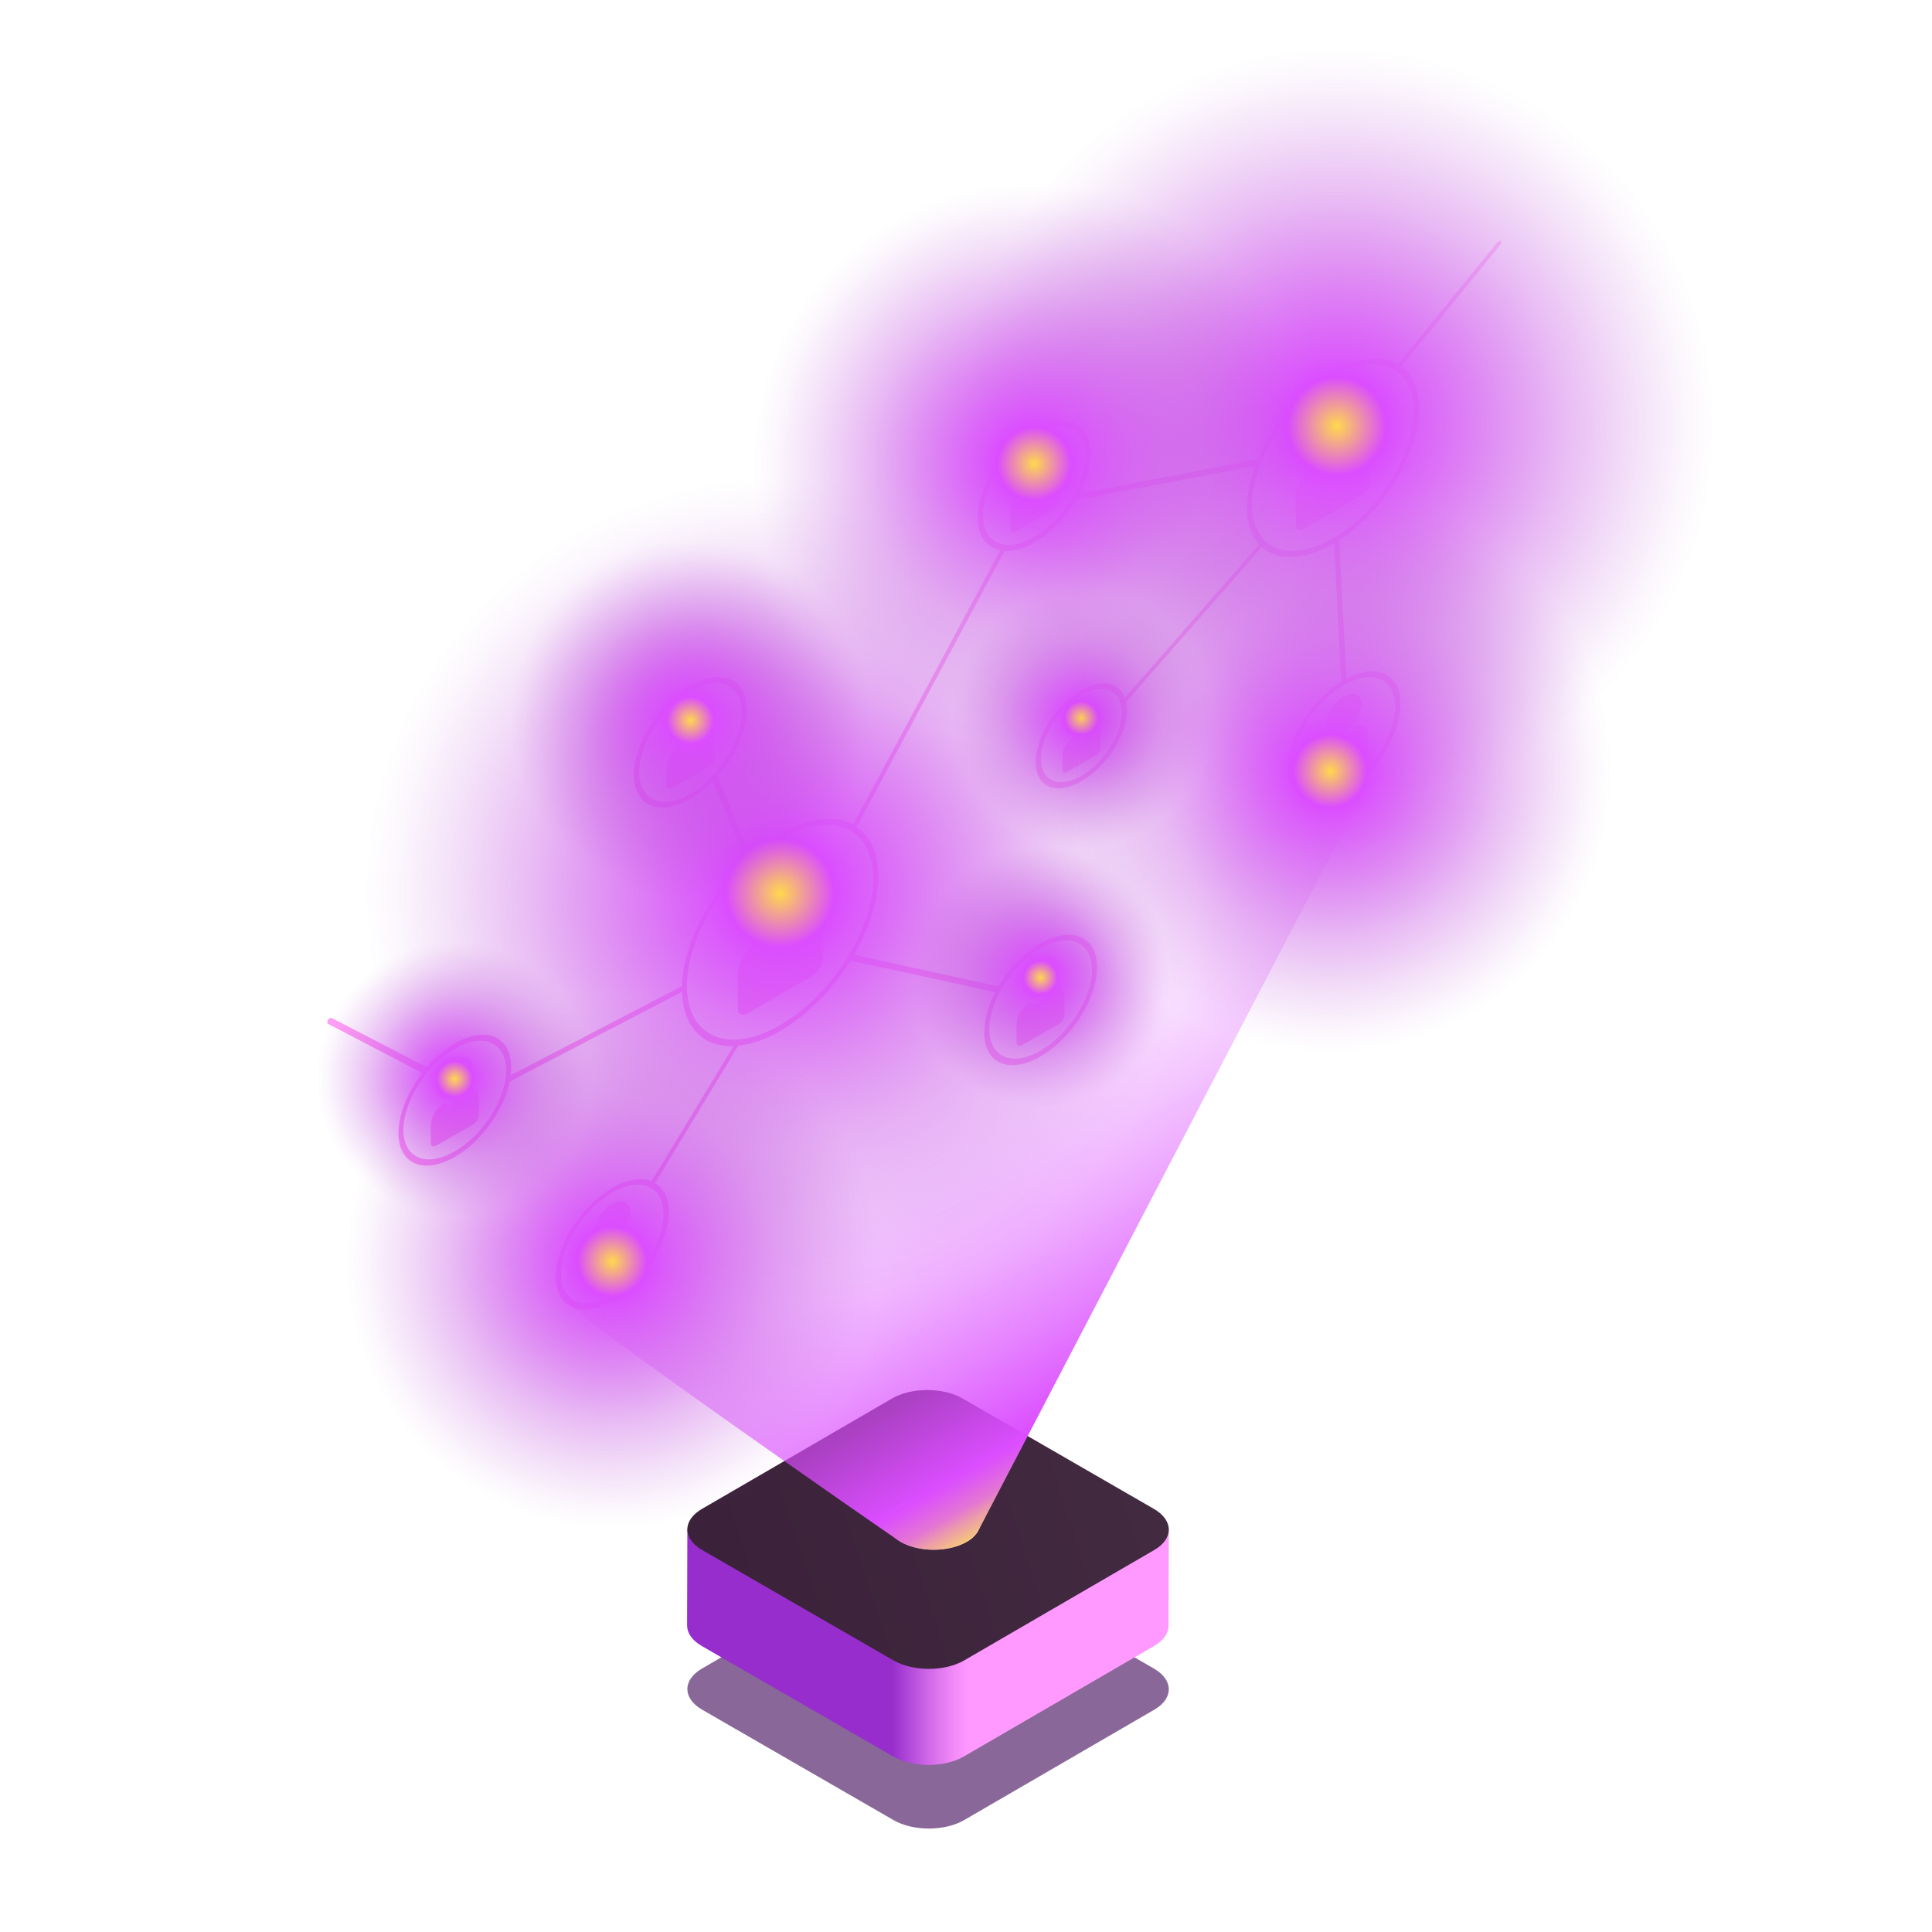
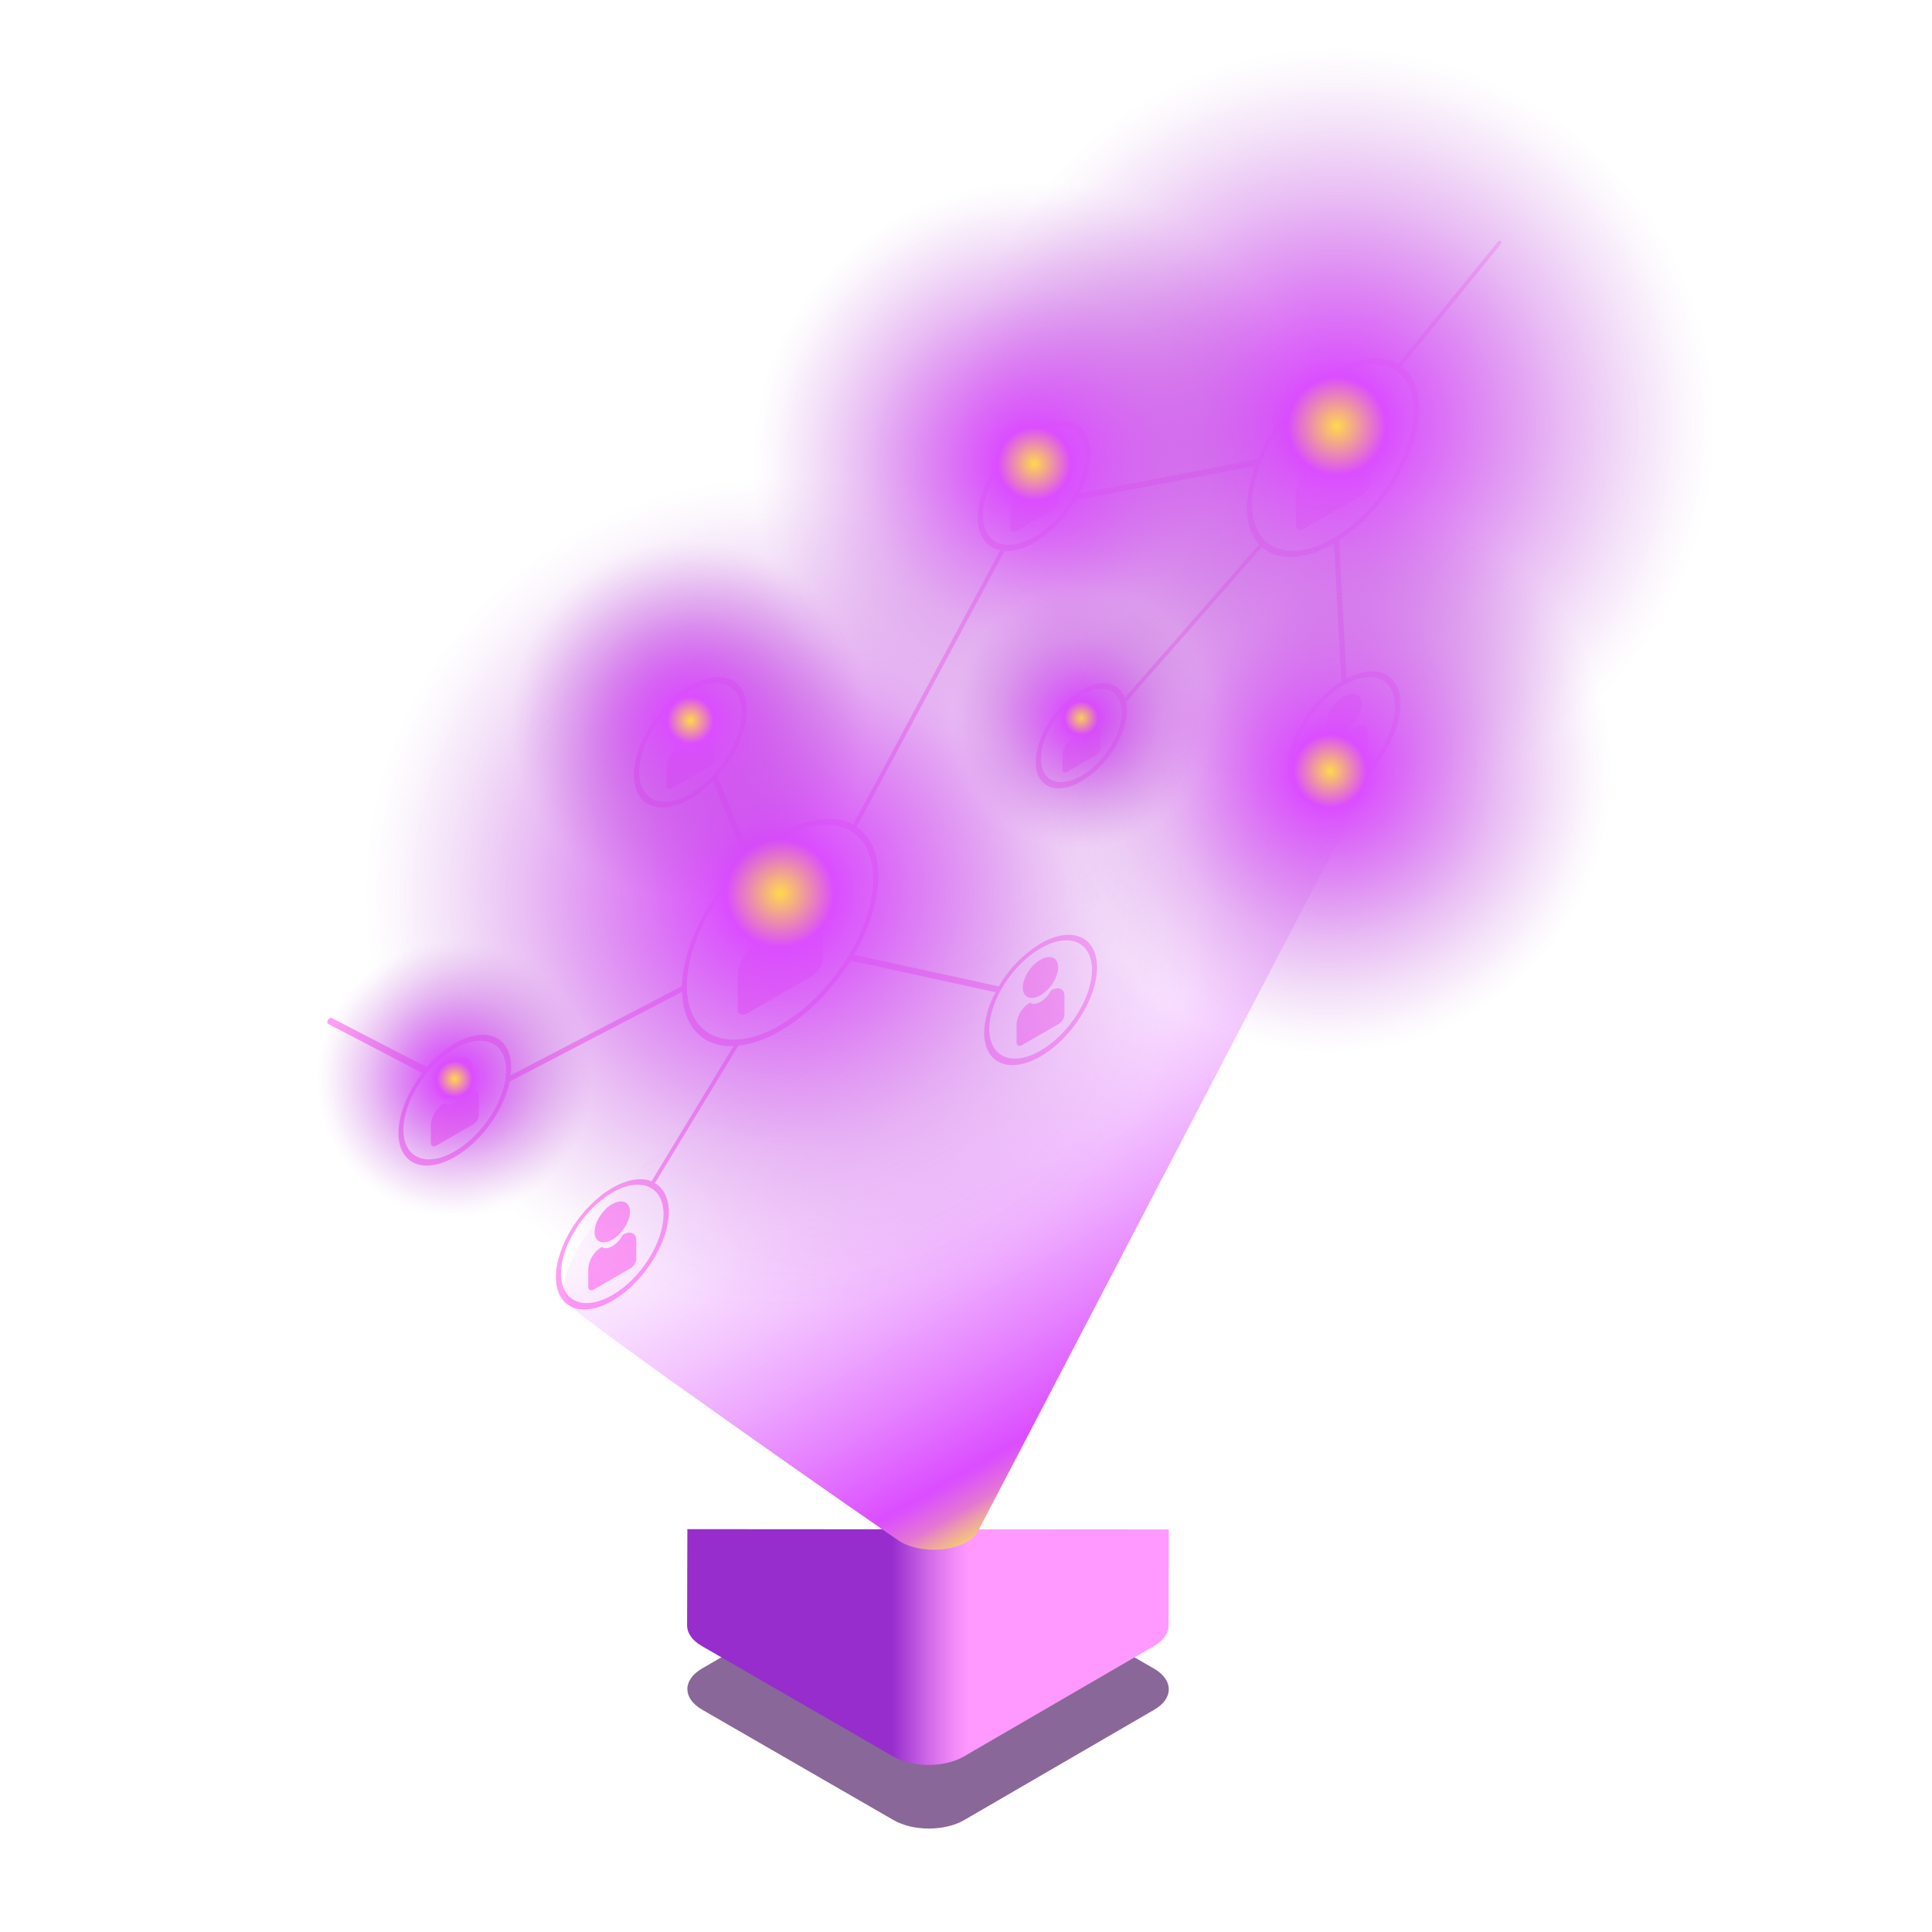
<svg xmlns="http://www.w3.org/2000/svg" width="72" height="72" viewBox="0 0 72 72" fill="none">
  <g style="mix-blend-mode:multiply" opacity="0.6">
    <path d="M43.004 62.183L35.88 58.072C35.15 57.647 33.965 57.647 33.237 58.072L26.159 62.183C25.43 62.609 25.437 63.293 26.167 63.715L33.293 67.826C34.026 68.251 35.209 68.251 35.937 67.826L43.017 63.715C43.744 63.293 43.737 62.607 43.004 62.183Z" fill="#3A0155" />
  </g>
  <path d="M30.663 34.515V35.76C30.651 35.882 30.61 36 30.544 36.103C30.479 36.207 30.39 36.294 30.284 36.357L27.874 37.753C27.664 37.874 27.494 37.803 27.494 37.593V36.348C27.494 35.858 27.892 35.228 28.384 34.945C28.73 35.215 29.434 34.803 29.779 34.139C30.264 33.854 30.663 34.02 30.663 34.515ZM29.075 34.458C29.723 34.086 30.247 33.258 30.247 32.615C30.247 31.973 29.723 31.746 29.075 32.119C28.427 32.492 27.904 33.321 27.904 33.962C27.904 34.603 28.428 34.833 29.069 34.458H29.075ZM50.287 16.531C49.985 17.115 49.372 17.47 49.07 17.24C48.645 17.488 48.295 18.035 48.295 18.465V19.55C48.295 19.731 48.437 19.795 48.625 19.691L50.732 18.475C50.824 18.42 50.902 18.344 50.959 18.254C51.017 18.163 51.052 18.06 51.062 17.953V16.866C51.062 16.431 50.715 16.283 50.287 16.531ZM49.679 16.815C50.246 16.489 50.701 15.767 50.701 15.203C50.701 14.639 50.243 14.446 49.679 14.778C49.114 15.109 48.657 15.824 48.657 16.388C48.657 16.952 49.114 17.135 49.679 16.811V16.815ZM40.617 27.146C40.461 27.448 40.145 27.631 39.99 27.507C39.879 27.574 39.785 27.666 39.715 27.775C39.646 27.885 39.603 28.009 39.59 28.138V28.697C39.59 28.792 39.665 28.823 39.76 28.769L40.846 28.142C40.894 28.114 40.934 28.075 40.963 28.029C40.993 27.982 41.011 27.929 41.016 27.875V27.316C41.016 27.09 40.836 27.014 40.617 27.142V27.146ZM40.303 27.288C40.45 27.2 40.573 27.079 40.665 26.934C40.756 26.79 40.812 26.627 40.829 26.457C40.829 26.173 40.594 26.067 40.303 26.234C40.157 26.322 40.033 26.443 39.942 26.587C39.85 26.731 39.794 26.895 39.777 27.065C39.777 27.357 40.013 27.453 40.303 27.286V27.288ZM26.126 27.329C25.932 27.706 25.535 27.935 25.341 27.782C25.201 27.866 25.083 27.98 24.996 28.117C24.909 28.255 24.855 28.41 24.839 28.572V29.272C24.839 29.39 24.935 29.431 25.053 29.363L26.414 28.578C26.473 28.542 26.523 28.493 26.56 28.434C26.597 28.376 26.62 28.309 26.627 28.24V27.54C26.624 27.262 26.4 27.167 26.123 27.327L26.126 27.329ZM25.733 27.509C26.098 27.299 26.393 26.832 26.393 26.468C26.393 26.104 26.098 25.979 25.733 26.184C25.369 26.39 25.074 26.861 25.074 27.224C25.074 27.587 25.366 27.717 25.73 27.507L25.733 27.509ZM38.55 17.942C38.914 17.732 39.209 17.266 39.209 16.903C39.209 16.54 38.914 16.414 38.55 16.619C38.185 16.825 37.89 17.295 37.89 17.66C37.89 18.024 38.182 18.152 38.547 17.941L38.55 17.942ZM38.942 17.762C38.748 18.14 38.351 18.369 38.157 18.215C38.017 18.299 37.9 18.414 37.813 18.551C37.726 18.688 37.672 18.844 37.656 19.005V19.701C37.656 19.819 37.751 19.86 37.869 19.792L39.23 19.007C39.29 18.971 39.34 18.922 39.377 18.863C39.414 18.805 39.437 18.738 39.444 18.669V17.97C39.441 17.695 39.216 17.602 38.939 17.76L38.942 17.762ZM17.342 40.654C17.148 41.032 16.752 41.261 16.558 41.108C16.418 41.191 16.3 41.306 16.212 41.443C16.125 41.581 16.072 41.737 16.056 41.899V42.597C16.056 42.717 16.151 42.756 16.27 42.688L17.63 41.903C17.689 41.867 17.74 41.818 17.777 41.76C17.814 41.701 17.837 41.635 17.844 41.565V40.867C17.844 40.589 17.62 40.495 17.342 40.654ZM16.949 40.834C17.314 40.624 17.61 40.158 17.61 39.795C17.61 39.432 17.314 39.306 16.949 39.511C16.585 39.717 16.29 40.187 16.29 40.552C16.29 40.916 16.593 41.045 16.949 40.834ZM22.819 46.196C23.181 45.986 23.478 45.519 23.478 45.155C23.478 44.791 23.181 44.667 22.819 44.871C22.456 45.076 22.158 45.548 22.158 45.912C22.158 46.276 22.454 46.406 22.819 46.196ZM23.21 46.016C23.015 46.393 22.62 46.622 22.426 46.469C22.286 46.552 22.168 46.667 22.081 46.804C21.994 46.941 21.94 47.097 21.924 47.259V47.959C21.924 48.077 22.02 48.118 22.138 48.05L23.498 47.265C23.557 47.229 23.608 47.18 23.645 47.121C23.682 47.063 23.705 46.996 23.712 46.927V46.227C23.712 45.95 23.488 45.855 23.21 46.016ZM38.096 38.944L39.457 38.159C39.516 38.123 39.566 38.074 39.603 38.015C39.64 37.957 39.663 37.89 39.669 37.821V37.121C39.669 36.844 39.446 36.749 39.169 36.91C38.975 37.287 38.578 37.516 38.384 37.363C38.244 37.447 38.126 37.561 38.039 37.699C37.952 37.836 37.899 37.991 37.883 38.153V38.853C37.885 38.971 37.98 39.012 38.097 38.944H38.096ZM38.776 37.09C39.141 36.88 39.436 36.413 39.436 36.049C39.436 35.685 39.141 35.56 38.776 35.766C38.412 35.971 38.117 36.44 38.117 36.805C38.117 37.169 38.413 37.3 38.778 37.09H38.776ZM50.477 27.099C50.283 27.476 49.886 27.704 49.691 27.553C49.552 27.636 49.434 27.751 49.347 27.888C49.26 28.025 49.207 28.181 49.191 28.342V29.043C49.191 29.16 49.286 29.201 49.404 29.133L50.76 28.349C50.82 28.314 50.87 28.265 50.907 28.206C50.944 28.147 50.966 28.081 50.973 28.012V27.312C50.976 27.034 50.752 26.939 50.477 27.099ZM50.084 27.279C50.449 27.069 50.743 26.603 50.743 26.238C50.743 25.874 50.449 25.749 50.084 25.955C49.72 26.16 49.425 26.63 49.425 26.994C49.425 27.358 49.718 27.489 50.083 27.279H50.084ZM55.905 9.132L52.226 13.65C52.637 13.952 52.884 14.48 52.884 15.21C52.884 16.901 51.566 19.049 49.907 20.124L50.179 25.294C51.295 24.7 52.191 25.1 52.191 26.227C52.191 27.387 51.247 28.875 50.087 29.544C48.927 30.214 47.984 29.815 47.984 28.656C47.984 27.531 48.875 26.104 49.986 25.406L49.715 20.246L49.683 20.266C48.581 20.902 47.606 20.905 47.029 20.387L41.971 26.155C41.99 26.248 42 26.343 42 26.438C42 27.375 41.239 28.576 40.299 29.116C39.359 29.657 38.598 29.335 38.598 28.399C38.598 27.463 39.359 26.261 40.299 25.721C41.063 25.28 41.705 25.422 41.917 26.005L46.921 20.291C46.638 19.978 46.469 19.517 46.469 18.92C46.482 18.386 46.59 17.858 46.788 17.361L40.091 18.637C39.713 19.284 39.181 19.828 38.542 20.22C38.211 20.429 37.827 20.539 37.435 20.538L31.922 30.82C32.428 31.157 32.733 31.777 32.733 32.645C32.733 33.568 32.388 34.609 31.822 35.58L37.22 36.759C37.599 36.106 38.135 35.557 38.779 35.163C39.939 34.494 40.883 34.892 40.883 36.052C40.883 37.212 39.939 38.7 38.779 39.369C37.62 40.038 36.677 39.64 36.677 38.48C36.698 37.953 36.844 37.438 37.102 36.978L31.698 35.797C31.031 36.866 30.103 37.828 29.075 38.422C28.599 38.712 28.068 38.898 27.515 38.97L24.409 44.093C24.725 44.278 24.924 44.636 24.924 45.158C24.924 46.318 23.98 47.806 22.821 48.475C21.663 49.145 20.717 48.746 20.717 47.587C20.717 46.427 21.662 44.94 22.821 44.27C23.388 43.941 23.902 43.873 24.282 44.022L27.334 38.987C26.218 39.023 25.454 38.293 25.42 36.962L18.996 40.305C18.781 41.361 17.949 42.539 16.952 43.114C15.794 43.784 14.85 43.384 14.85 42.225C14.85 41.516 15.205 40.684 15.745 39.99L12.222 38.153C12.187 38.135 12.19 38.072 12.222 38.011C12.255 37.95 12.322 37.92 12.364 37.939L15.909 39.773C16.204 39.424 16.554 39.125 16.946 38.889C18.106 38.218 19.05 38.618 19.05 39.778C19.047 39.878 19.037 39.978 19.022 40.077L25.416 36.751C25.457 35.206 26.428 33.357 27.78 32.064L26.564 29.109C26.316 29.365 26.034 29.586 25.728 29.767C24.568 30.436 23.624 30.038 23.624 28.878C23.624 27.718 24.568 26.231 25.728 25.561C26.887 24.89 27.83 25.29 27.83 26.45C27.83 27.242 27.385 28.183 26.736 28.916L27.961 31.894C28.302 31.585 28.675 31.312 29.072 31.08C30.154 30.455 31.123 30.371 31.796 30.73L37.279 20.5C36.773 20.407 36.441 19.996 36.441 19.313C36.441 18.155 37.384 16.666 38.544 15.997C39.703 15.328 40.648 15.726 40.648 16.886C40.627 17.413 40.481 17.928 40.222 18.389L46.879 17.113C47.426 15.812 48.476 14.541 49.679 13.852C50.648 13.285 51.522 13.225 52.106 13.568L55.799 9.032C55.843 8.978 55.904 8.956 55.932 8.983C55.961 9.01 55.949 9.081 55.904 9.135L55.905 9.132ZM27.642 26.564C27.642 25.511 26.784 25.147 25.73 25.756C24.677 26.366 23.824 27.717 23.824 28.775C23.824 29.832 24.681 30.192 25.735 29.581C26.788 28.97 27.642 27.618 27.642 26.564ZM18.86 39.891C18.86 38.838 18.003 38.473 16.949 39.083C15.896 39.693 15.034 41.044 15.034 42.101C15.034 43.159 15.884 43.519 16.943 42.909C18.003 42.3 18.862 40.944 18.862 39.891H18.86ZM22.819 44.445C21.764 45.053 20.907 46.406 20.907 47.459C20.907 48.512 21.758 48.877 22.819 48.266C23.879 47.654 24.728 46.306 24.728 45.253C24.728 44.2 23.872 43.837 22.819 44.445ZM36.867 38.349C36.867 39.402 37.724 39.766 38.778 39.155C39.831 38.544 40.694 37.2 40.694 36.147C40.694 35.093 39.844 34.729 38.783 35.339C37.723 35.948 36.867 37.3 36.867 38.353V38.349ZM29.069 31.268C27.157 32.374 25.6 34.828 25.6 36.742C25.6 38.656 27.16 39.313 29.069 38.208C30.979 37.104 32.54 34.648 32.54 32.736C32.54 30.823 30.989 30.168 29.069 31.273V31.268ZM40.452 16.994C40.452 15.94 39.594 15.576 38.541 16.185C37.488 16.795 36.631 18.146 36.631 19.199C36.631 20.253 37.482 20.617 38.541 20.008C39.6 19.398 40.458 18.051 40.458 16.998L40.452 16.994ZM41.802 26.54C41.802 25.71 41.127 25.425 40.298 25.904C39.468 26.383 38.792 27.448 38.792 28.279C38.792 29.109 39.467 29.393 40.298 28.914C41.128 28.434 41.807 27.374 41.807 26.545L41.802 26.54ZM50.077 25.524C49.024 26.132 48.166 27.485 48.166 28.538C48.166 29.591 49.024 29.956 50.077 29.345C51.13 28.734 51.988 27.385 51.988 26.332C51.988 25.279 51.136 24.92 50.083 25.528L50.077 25.524ZM49.673 14.04C48.011 15 46.66 17.131 46.66 18.793C46.66 20.454 48.011 21.024 49.673 20.069C51.334 19.113 52.686 16.978 52.686 15.316C52.686 13.655 51.34 13.086 49.679 14.045L49.673 14.04Z" fill="url(#paint0_linear_40_28)" />
  <path d="M25.616 56.987L25.606 60.573C25.606 60.856 25.789 61.131 26.157 61.344L33.281 65.455C34.014 65.881 35.199 65.881 35.927 65.455L43.005 61.344C43.367 61.134 43.547 60.859 43.548 60.584L43.558 56.999L25.616 56.987Z" fill="url(#paint1_linear_40_28)" />
-   <path d="M43.004 56.233L35.88 52.122C35.15 51.696 33.965 51.696 33.237 52.122L26.159 56.233C25.43 56.658 25.437 57.342 26.167 57.764L33.293 61.876C34.026 62.301 35.209 62.301 35.937 61.876L43.017 57.764C43.744 57.342 43.737 56.656 43.004 56.233Z" fill="url(#paint2_linear_40_28)" />
-   <path d="M34.795 57.754C35.758 57.754 36.538 57.304 36.538 56.748C36.538 56.192 35.758 55.741 34.795 55.741C33.833 55.741 33.053 56.192 33.053 56.748C33.053 57.304 33.833 57.754 34.795 57.754Z" fill="url(#paint3_linear_40_28)" />
  <path style="mix-blend-mode:screen" d="M21.324 48.697C21.324 48.953 33.225 57.263 33.565 57.46C34.244 57.852 35.348 57.852 36.027 57.46C36.21 57.362 36.362 57.215 36.464 57.034L51.646 27.936C57.292 15.873 17.203 45.133 21.324 48.697Z" fill="url(#paint4_linear_40_28)" />
  <path style="mix-blend-mode:screen" d="M49.819 29.997C57.616 29.997 63.937 23.676 63.937 15.879C63.937 8.082 57.616 1.761 49.819 1.761C42.022 1.761 35.701 8.082 35.701 15.879C35.701 23.676 42.022 29.997 49.819 29.997Z" fill="url(#paint5_radial_40_28)" />
  <path style="mix-blend-mode:screen" d="M29.075 48.809C37.647 48.809 44.596 41.859 44.596 33.287C44.596 24.715 37.647 17.766 29.075 17.766C20.503 17.766 13.554 24.715 13.554 33.287C13.554 41.859 20.503 48.809 29.075 48.809Z" fill="url(#paint6_radial_40_28)" />
-   <path style="mix-blend-mode:screen" d="M29.851 54.043C33.734 50.159 33.734 43.862 29.851 39.978C25.967 36.094 19.67 36.094 15.786 39.978C11.902 43.862 11.902 50.159 15.786 54.043C19.67 57.927 25.967 57.927 29.851 54.043Z" fill="url(#paint7_radial_40_28)" />
  <path style="mix-blend-mode:screen" d="M21.938 41.387C22.588 38.629 20.881 35.866 18.123 35.215C15.365 34.564 12.601 36.272 11.951 39.03C11.3 41.788 13.008 44.551 15.765 45.202C18.523 45.853 21.287 44.145 21.938 41.387Z" fill="url(#paint8_radial_40_28)" />
  <path style="mix-blend-mode:screen" d="M25.73 33.547C29.432 33.547 32.432 30.546 32.432 26.845C32.432 23.144 29.432 20.144 25.73 20.144C22.029 20.144 19.029 23.144 19.029 26.845C19.029 30.546 22.029 33.547 25.73 33.547Z" fill="url(#paint9_radial_40_28)" />
  <path style="mix-blend-mode:screen" d="M48.768 19.693C50.101 14.047 46.604 8.39 40.958 7.057C35.312 5.725 29.655 9.221 28.322 14.867C26.99 20.513 30.486 26.171 36.132 27.503C41.779 28.836 47.436 25.339 48.768 19.693Z" fill="url(#paint10_radial_40_28)" />
  <path style="mix-blend-mode:screen" d="M44.997 27.866C45.609 25.273 44.003 22.674 41.41 22.062C38.816 21.45 36.218 23.056 35.606 25.649C34.994 28.242 36.6 30.841 39.193 31.453C41.786 32.065 44.385 30.459 44.997 27.866Z" fill="url(#paint11_radial_40_28)" />
-   <path style="mix-blend-mode:screen" d="M38.778 41.255C41.442 41.255 43.602 39.095 43.602 36.431C43.602 33.766 41.442 31.606 38.778 31.606C36.113 31.606 33.953 33.766 33.953 36.431C33.953 39.095 36.113 41.255 38.778 41.255Z" fill="url(#paint12_radial_40_28)" />
  <path style="mix-blend-mode:screen" d="M59.786 31.179C61.134 25.537 57.654 19.87 52.011 18.522C46.369 17.173 40.702 20.654 39.354 26.297C38.005 31.939 41.486 37.606 47.129 38.954C52.771 40.302 58.438 36.822 59.786 31.179Z" fill="url(#paint13_radial_40_28)" />
  <defs>
    <linearGradient id="paint0_linear_40_28" x1="50.582" y1="16.16" x2="17.828" y2="45.602" gradientUnits="userSpaceOnUse">
      <stop stop-color="#FFD3F9" />
      <stop offset="0.64" stop-color="#FFADF5" />
      <stop offset="1" stop-color="#FF9EF4" />
    </linearGradient>
    <linearGradient id="paint1_linear_40_28" x1="36.088" y1="61.386" x2="33.224" y2="61.386" gradientUnits="userSpaceOnUse">
      <stop stop-color="#FF98FF" />
      <stop offset="0.19" stop-color="#F28AF8" />
      <stop offset="0.54" stop-color="#CE66E7" />
      <stop offset="1" stop-color="#962DCC" />
    </linearGradient>
    <linearGradient id="paint2_linear_40_28" x1="53.531" y1="50.778" x2="27.248" y2="59.41" gradientUnits="userSpaceOnUse">
      <stop stop-color="#473046" />
      <stop offset="1" stop-color="#3B223A" />
    </linearGradient>
    <linearGradient id="paint3_linear_40_28" x1="36.051" y1="54.267" x2="34.31" y2="57.71" gradientUnits="userSpaceOnUse">
      <stop stop-color="#FFAFF5" />
      <stop offset="0.19" stop-color="#FFA7F9" />
      <stop offset="0.57" stop-color="#FF9CFD" />
      <stop offset="1" stop-color="#FF98FF" />
    </linearGradient>
    <linearGradient id="paint4_linear_40_28" x1="35.405" y1="34.913" x2="45.479" y2="52.363" gradientUnits="userSpaceOnUse">
      <stop stop-color="#DB4DFF" stop-opacity="0" />
      <stop offset="0.09" stop-color="#DB4DFF" stop-opacity="0.02" />
      <stop offset="0.19" stop-color="#DB4DFF" stop-opacity="0.08" />
      <stop offset="0.31" stop-color="#DB4DFF" stop-opacity="0.18" />
      <stop offset="0.44" stop-color="#DB4DFF" stop-opacity="0.32" />
      <stop offset="0.57" stop-color="#DB4DFF" stop-opacity="0.49" />
      <stop offset="0.71" stop-color="#DB4DFF" stop-opacity="0.71" />
      <stop offset="0.85" stop-color="#DB4DFF" stop-opacity="0.96" />
      <stop offset="0.87" stop-color="#DB4DFF" />
      <stop offset="0.88" stop-color="#DC52FA" />
      <stop offset="0.9" stop-color="#DF60EB" />
      <stop offset="0.93" stop-color="#E477D2" />
      <stop offset="0.95" stop-color="#EB97AF" />
      <stop offset="0.98" stop-color="#F4C082" />
      <stop offset="1" stop-color="#FFF04D" />
    </linearGradient>
    <radialGradient id="paint5_radial_40_28" cx="0" cy="0" r="1" gradientUnits="userSpaceOnUse" gradientTransform="translate(49.819 15.879) scale(14.118)">
      <stop stop-color="#FFD84D" />
      <stop offset="0.13" stop-color="#DB4DFF" />
      <stop offset="0.18" stop-color="#D84CFB" stop-opacity="0.92" />
      <stop offset="0.42" stop-color="#CB47EC" stop-opacity="0.6" />
      <stop offset="0.62" stop-color="#C144E1" stop-opacity="0.34" />
      <stop offset="0.79" stop-color="#B941D8" stop-opacity="0.16" />
      <stop offset="0.93" stop-color="#B540D3" stop-opacity="0.04" />
      <stop offset="1" stop-color="#B33FD1" stop-opacity="0" />
    </radialGradient>
    <radialGradient id="paint6_radial_40_28" cx="0" cy="0" r="1" gradientUnits="userSpaceOnUse" gradientTransform="translate(29.075 33.287) scale(15.521)">
      <stop stop-color="#FFD84D" />
      <stop offset="0.13" stop-color="#DB4DFF" />
      <stop offset="0.18" stop-color="#D84CFB" stop-opacity="0.92" />
      <stop offset="0.42" stop-color="#CB47EC" stop-opacity="0.6" />
      <stop offset="0.62" stop-color="#C144E1" stop-opacity="0.34" />
      <stop offset="0.79" stop-color="#B941D8" stop-opacity="0.16" />
      <stop offset="0.93" stop-color="#B540D3" stop-opacity="0.04" />
      <stop offset="1" stop-color="#B33FD1" stop-opacity="0" />
    </radialGradient>
    <radialGradient id="paint7_radial_40_28" cx="0" cy="0" r="1" gradientUnits="userSpaceOnUse" gradientTransform="translate(22.819 47.011) scale(9.945)">
      <stop stop-color="#FFD84D" />
      <stop offset="0.13" stop-color="#DB4DFF" />
      <stop offset="0.18" stop-color="#D84CFB" stop-opacity="0.92" />
      <stop offset="0.42" stop-color="#CB47EC" stop-opacity="0.6" />
      <stop offset="0.62" stop-color="#C144E1" stop-opacity="0.34" />
      <stop offset="0.79" stop-color="#B941D8" stop-opacity="0.16" />
      <stop offset="0.93" stop-color="#B540D3" stop-opacity="0.04" />
      <stop offset="1" stop-color="#B33FD1" stop-opacity="0" />
    </radialGradient>
    <radialGradient id="paint8_radial_40_28" cx="0" cy="0" r="1" gradientUnits="userSpaceOnUse" gradientTransform="translate(16.943 40.21) scale(5.131)">
      <stop stop-color="#FFD84D" />
      <stop offset="0.13" stop-color="#DB4DFF" />
      <stop offset="0.18" stop-color="#D84CFB" stop-opacity="0.92" />
      <stop offset="0.42" stop-color="#CB47EC" stop-opacity="0.6" />
      <stop offset="0.62" stop-color="#C144E1" stop-opacity="0.34" />
      <stop offset="0.79" stop-color="#B941D8" stop-opacity="0.16" />
      <stop offset="0.93" stop-color="#B540D3" stop-opacity="0.04" />
      <stop offset="1" stop-color="#B33FD1" stop-opacity="0" />
    </radialGradient>
    <radialGradient id="paint9_radial_40_28" cx="0" cy="0" r="1" gradientUnits="userSpaceOnUse" gradientTransform="translate(25.73 26.845) scale(6.702)">
      <stop stop-color="#FFD84D" />
      <stop offset="0.13" stop-color="#DB4DFF" />
      <stop offset="0.18" stop-color="#D84CFB" stop-opacity="0.92" />
      <stop offset="0.42" stop-color="#CB47EC" stop-opacity="0.6" />
      <stop offset="0.62" stop-color="#C144E1" stop-opacity="0.34" />
      <stop offset="0.79" stop-color="#B941D8" stop-opacity="0.16" />
      <stop offset="0.93" stop-color="#B540D3" stop-opacity="0.04" />
      <stop offset="1" stop-color="#B33FD1" stop-opacity="0" />
    </radialGradient>
    <radialGradient id="paint10_radial_40_28" cx="0" cy="0" r="1" gradientUnits="userSpaceOnUse" gradientTransform="translate(38.545 17.281) scale(10.504)">
      <stop stop-color="#FFD84D" />
      <stop offset="0.13" stop-color="#DB4DFF" />
      <stop offset="0.18" stop-color="#D84CFB" stop-opacity="0.92" />
      <stop offset="0.42" stop-color="#CB47EC" stop-opacity="0.6" />
      <stop offset="0.62" stop-color="#C144E1" stop-opacity="0.34" />
      <stop offset="0.79" stop-color="#B941D8" stop-opacity="0.16" />
      <stop offset="0.93" stop-color="#B540D3" stop-opacity="0.04" />
      <stop offset="1" stop-color="#B33FD1" stop-opacity="0" />
    </radialGradient>
    <radialGradient id="paint11_radial_40_28" cx="0" cy="0" r="1" gradientUnits="userSpaceOnUse" gradientTransform="translate(40.3 26.76) scale(4.823 4.823)">
      <stop stop-color="#FFD84D" />
      <stop offset="0.13" stop-color="#DB4DFF" />
      <stop offset="0.18" stop-color="#D84CFB" stop-opacity="0.92" />
      <stop offset="0.42" stop-color="#CB47EC" stop-opacity="0.6" />
      <stop offset="0.62" stop-color="#C144E1" stop-opacity="0.34" />
      <stop offset="0.79" stop-color="#B941D8" stop-opacity="0.16" />
      <stop offset="0.93" stop-color="#B540D3" stop-opacity="0.04" />
      <stop offset="1" stop-color="#B33FD1" stop-opacity="0" />
    </radialGradient>
    <radialGradient id="paint12_radial_40_28" cx="0" cy="0" r="1" gradientUnits="userSpaceOnUse" gradientTransform="translate(38.778 36.431) scale(4.825)">
      <stop stop-color="#FFD84D" />
      <stop offset="0.13" stop-color="#DB4DFF" />
      <stop offset="0.18" stop-color="#D84CFB" stop-opacity="0.92" />
      <stop offset="0.42" stop-color="#CB47EC" stop-opacity="0.6" />
      <stop offset="0.62" stop-color="#C144E1" stop-opacity="0.34" />
      <stop offset="0.79" stop-color="#B941D8" stop-opacity="0.16" />
      <stop offset="0.93" stop-color="#B540D3" stop-opacity="0.04" />
      <stop offset="1" stop-color="#B33FD1" stop-opacity="0" />
    </radialGradient>
    <radialGradient id="paint13_radial_40_28" cx="0" cy="0" r="1" gradientUnits="userSpaceOnUse" gradientTransform="translate(49.573 28.735) scale(10.504 10.504)">
      <stop stop-color="#FFD84D" />
      <stop offset="0.13" stop-color="#DB4DFF" />
      <stop offset="0.18" stop-color="#D84CFB" stop-opacity="0.92" />
      <stop offset="0.42" stop-color="#CB47EC" stop-opacity="0.6" />
      <stop offset="0.62" stop-color="#C144E1" stop-opacity="0.34" />
      <stop offset="0.79" stop-color="#B941D8" stop-opacity="0.16" />
      <stop offset="0.93" stop-color="#B540D3" stop-opacity="0.04" />
      <stop offset="1" stop-color="#B33FD1" stop-opacity="0" />
    </radialGradient>
  </defs>
</svg>